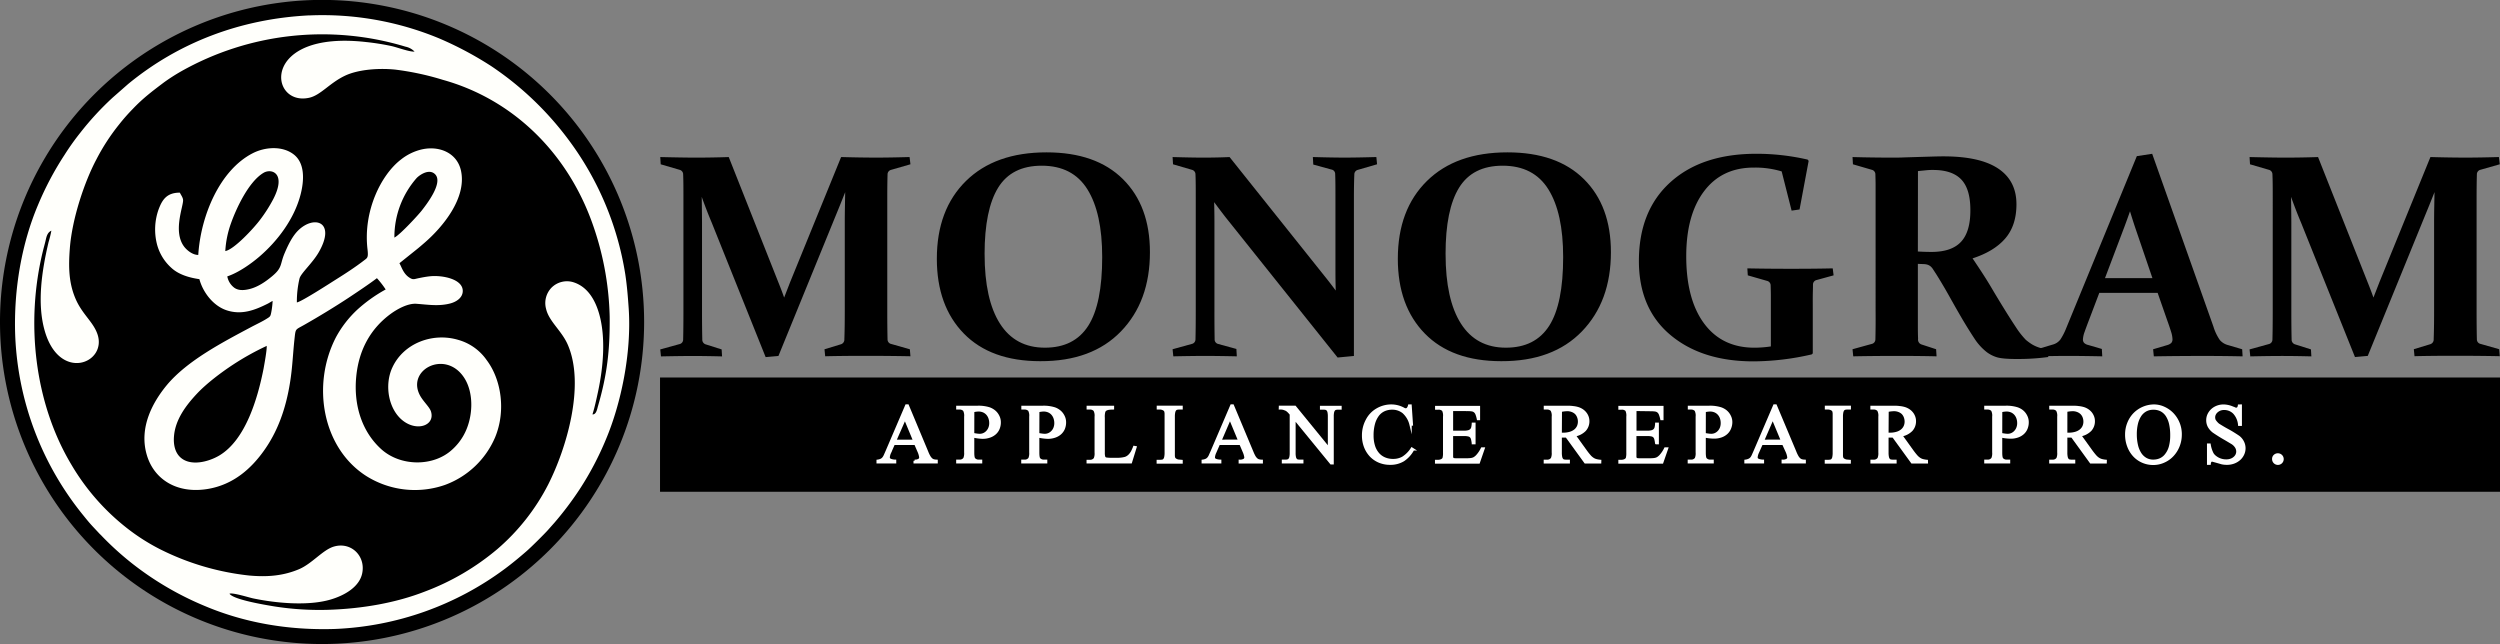
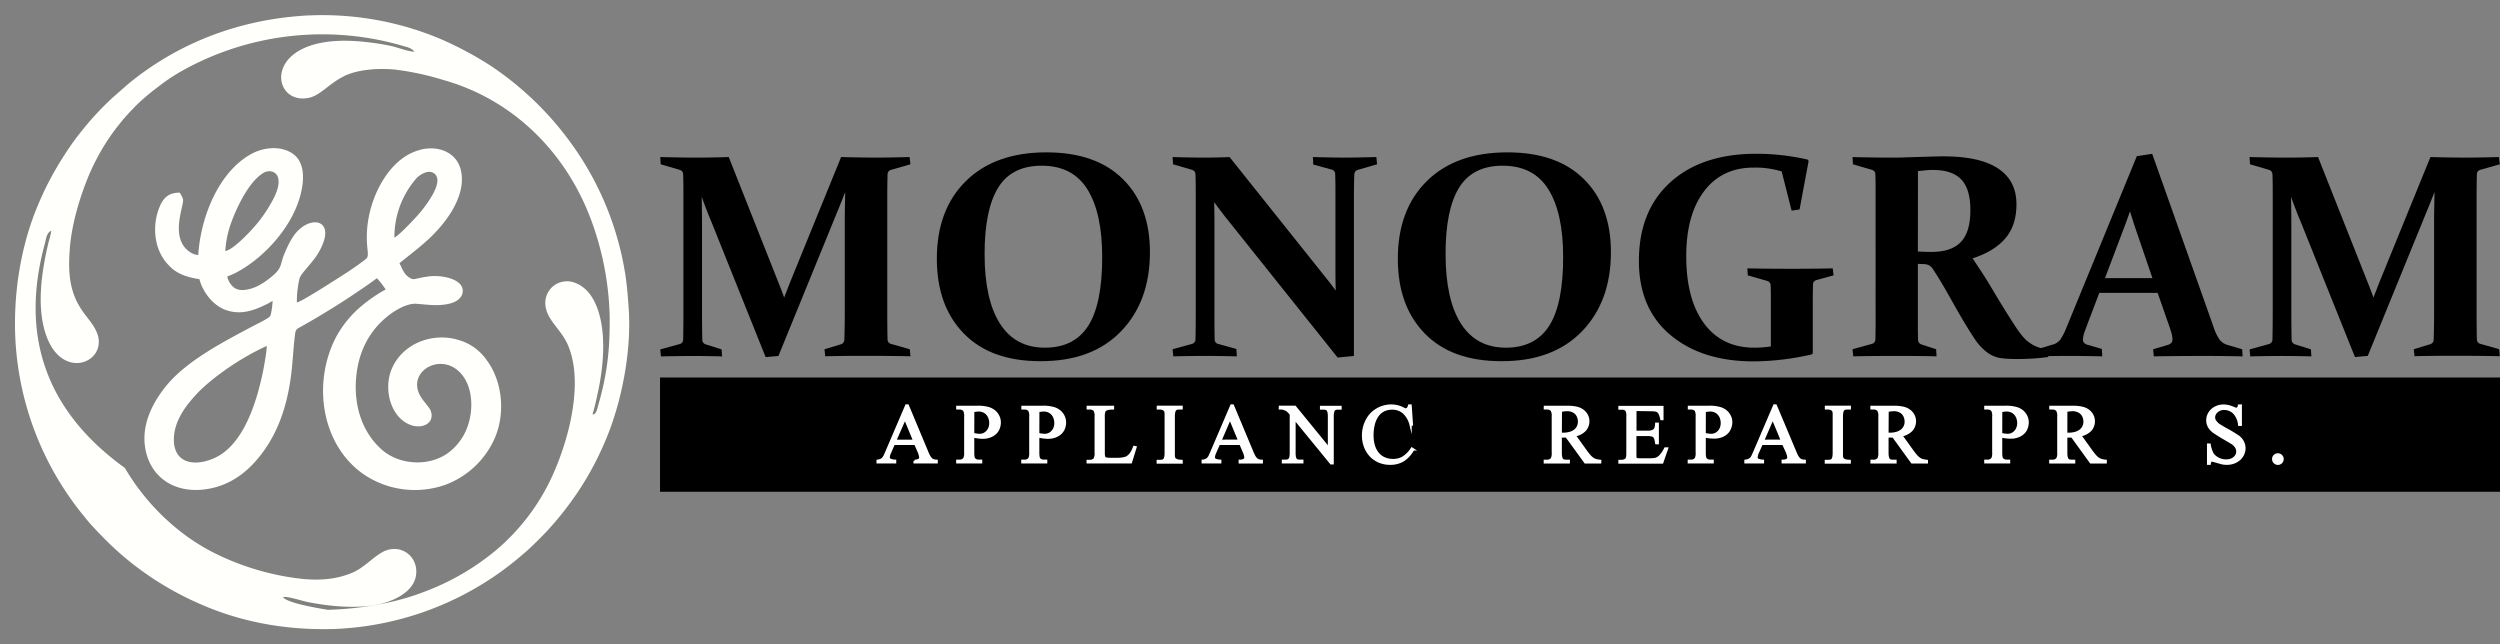
<svg xmlns="http://www.w3.org/2000/svg" id="Layer_1" data-name="Layer 1" width="1073.63" height="276.62" viewBox="0 0 1073.63 276.62">
  <rect x="0" y="0" width="1073.63" height="276.62" fill="#808080" stroke="none" />
  <defs>
    <style>.cls-1,.cls-2{fill-rule:evenodd;}.cls-2{fill:#fffffb;}.cls-3{fill:#fff;stroke:#fff;stroke-miterlimit:10;}</style>
  </defs>
-   <path class="cls-1" d="M141.4,436A138.31,138.31,0,1,1,3.09,574.35h0A138.33,138.33,0,0,1,141.4,436Z" transform="translate(-3.09 -436.04)" />
-   <path class="cls-2" d="M25.16,535.05a47.32,47.32,0,0,1-1.22,5c-2.84,12.05-5.07,26.27-1.61,38.18,6.38,22,26.83,13.8,22.63,1.37-1.81-5.36-6.53-8.5-9.44-15.29s-3.06-13.62-2.43-21.72c1-12.88,6.37-28.62,11.39-38.08a89.05,89.05,0,0,1,9.75-15,81.27,81.27,0,0,1,5.82-6.62c4.42-4.65,8.25-7.53,13.35-11.39a81.41,81.41,0,0,1,7.48-4.82,123.35,123.35,0,0,1,96.34-10.6,7.41,7.41,0,0,1,3.91,2.13c-2.26.14-7.45-1.85-9.95-2.39a102.18,102.18,0,0,0-10.72-1.71c-45.63-5.23-42,27.72-24.62,23.92,4.94-1.07,8.76-6.33,15.41-9.48,5.64-2.68,14.56-3.35,21.64-2.61a118.11,118.11,0,0,1,20.45,4.41c29.2,8.14,52.45,30.14,63.63,60.19a127.6,127.6,0,0,1,7.95,41.53c.14,14.38-1.12,24.94-5,38.3-.39,1.34-.74,3.76-2.4,3.64.94-2.92,1.75-6.75,2.43-9.91,2.23-10.48,3.34-23.11.46-33.24-1.82-6.4-5.2-11.77-11.1-13.62a9.37,9.37,0,0,0-9.34,2.31,9.49,9.49,0,0,0-2.34,9.23c1.26,5.36,6.79,9.37,9.37,15.48,7.47,17.47-.79,44.65-8.45,59.78a91.41,91.41,0,0,1-21.83,27.77,105.69,105.69,0,0,1-31.18,18.28c-12.31,4.8-26.69,7.38-41.67,7.84a124.65,124.65,0,0,1-23-1.47c-4.41-.73-17.51-2.91-19.23-5.45,1.34-.59,8.37,1.63,10.1,2,10.11,2.11,23.81,3.35,33.44.47,5.85-1.74,12.26-5.35,13.46-11.25,1.53-7.47-4.82-13.63-12.18-11.46-4.78,1.42-9.38,7.37-15,9.73-6.59,2.78-13.45,3.45-21.55,2.68a111.73,111.73,0,0,1-38.18-11.32,87.28,87.28,0,0,1-15.08-9.78,97,97,0,0,1-22.93-26.54C17.84,609,14,574.35,21.55,543.73c.4-1.65.86-3.16,1.24-4.89s.91-3.06,2.35-3.74Zm110.56-92.4c-29.66,1.52-56.12,11.81-77.6,29.47l-6.62,5.81a126,126,0,0,0-13.84,15,107.06,107.06,0,0,0-6.88,9.66,132.64,132.64,0,0,0-11.39,21.53c-6.8,16.08-10.5,35.74-9.77,56a130.55,130.55,0,0,0,29.47,77.52c1.28,1.59,2.48,3.05,3.84,4.51l3,3.2c.35.32.68.65,1,1a129.21,129.21,0,0,0,13,11.75,133,133,0,0,0,31.26,18.25c16.44,6.92,35.27,10.49,55.94,9.79A131.24,131.24,0,0,0,220,680.25c3.27-2.45,6.22-4.9,9.13-7.43,2-1.72,8-7.69,9.34-9.23l2.89-3.26A138.94,138.94,0,0,0,252,646.19a130,130,0,0,0,11.35-21.56c6.35-15.11,11-36.66,9.75-55.92-.34-5-.74-10-1.48-14.87a130.41,130.41,0,0,0-24.48-57.92,134.82,134.82,0,0,0-29-28.63c-1.7-1.21-3.19-2.29-4.94-3.4a148.36,148.36,0,0,0-21.56-11.38,130.75,130.75,0,0,0-55.81-9.84Z" transform="translate(-3.09 -436.04)" />
+   <path class="cls-2" d="M25.16,535.05a47.32,47.32,0,0,1-1.22,5c-2.84,12.05-5.07,26.27-1.61,38.18,6.38,22,26.83,13.8,22.63,1.37-1.81-5.36-6.53-8.5-9.44-15.29s-3.06-13.62-2.43-21.72c1-12.88,6.37-28.62,11.39-38.08a89.05,89.05,0,0,1,9.75-15,81.27,81.27,0,0,1,5.82-6.62c4.42-4.65,8.25-7.53,13.35-11.39a81.41,81.41,0,0,1,7.48-4.82,123.35,123.35,0,0,1,96.34-10.6,7.41,7.41,0,0,1,3.91,2.13c-2.26.14-7.45-1.85-9.95-2.39a102.18,102.18,0,0,0-10.72-1.71c-45.63-5.23-42,27.72-24.62,23.92,4.94-1.07,8.76-6.33,15.41-9.48,5.64-2.68,14.56-3.35,21.64-2.61a118.11,118.11,0,0,1,20.45,4.41c29.2,8.14,52.45,30.14,63.63,60.19a127.6,127.6,0,0,1,7.95,41.53c.14,14.38-1.12,24.94-5,38.3-.39,1.34-.74,3.76-2.4,3.64.94-2.92,1.75-6.75,2.43-9.91,2.23-10.48,3.34-23.11.46-33.24-1.82-6.4-5.2-11.77-11.1-13.62a9.37,9.37,0,0,0-9.34,2.31,9.49,9.49,0,0,0-2.34,9.23c1.26,5.36,6.79,9.37,9.37,15.48,7.47,17.47-.79,44.65-8.45,59.78a91.41,91.41,0,0,1-21.83,27.77,105.69,105.69,0,0,1-31.18,18.28c-12.31,4.8-26.69,7.38-41.67,7.84c-4.41-.73-17.51-2.91-19.23-5.45,1.34-.59,8.37,1.63,10.1,2,10.11,2.11,23.81,3.35,33.44.47,5.85-1.74,12.26-5.35,13.46-11.25,1.53-7.47-4.82-13.63-12.18-11.46-4.78,1.42-9.38,7.37-15,9.73-6.59,2.78-13.45,3.45-21.55,2.68a111.73,111.73,0,0,1-38.18-11.32,87.28,87.28,0,0,1-15.08-9.78,97,97,0,0,1-22.93-26.54C17.84,609,14,574.35,21.55,543.73c.4-1.65.86-3.16,1.24-4.89s.91-3.06,2.35-3.74Zm110.56-92.4c-29.66,1.52-56.12,11.81-77.6,29.47l-6.62,5.81a126,126,0,0,0-13.84,15,107.06,107.06,0,0,0-6.88,9.66,132.64,132.64,0,0,0-11.39,21.53c-6.8,16.08-10.5,35.74-9.77,56a130.55,130.55,0,0,0,29.47,77.52c1.28,1.59,2.48,3.05,3.84,4.51l3,3.2c.35.32.68.65,1,1a129.21,129.21,0,0,0,13,11.75,133,133,0,0,0,31.26,18.25c16.44,6.92,35.27,10.49,55.94,9.79A131.24,131.24,0,0,0,220,680.25c3.27-2.45,6.22-4.9,9.13-7.43,2-1.72,8-7.69,9.34-9.23l2.89-3.26A138.94,138.94,0,0,0,252,646.19a130,130,0,0,0,11.35-21.56c6.35-15.11,11-36.66,9.75-55.92-.34-5-.74-10-1.48-14.87a130.41,130.41,0,0,0-24.48-57.92,134.82,134.82,0,0,0-29-28.63c-1.7-1.21-3.19-2.29-4.94-3.4a148.36,148.36,0,0,0-21.56-11.38,130.75,130.75,0,0,0-55.81-9.84Z" transform="translate(-3.09 -436.04)" />
  <path class="cls-2" d="M117.62,584.52c.16,1.75-1,7.91-1.34,9.85-2.5,12.67-7.69,30.54-19,37.28-4.75,2.82-12.73,4.86-17,.53-1.91-1.92-2.78-5-2.47-8.78.57-7.25,5.23-13.34,9.82-18.25,4.15-4.44,10.58-9.27,15.66-12.59a114.28,114.28,0,0,1,14.4-8ZM99.84,543.93A42.07,42.07,0,0,1,102.26,532c2.25-6.37,7.61-18,14.06-21.77,3.45-2,9.88.25,4.09,11.39a62.94,62.94,0,0,1-5.58,8.75c-2.73,3.67-11.22,12.84-15,13.5Zm72.62-5.88a38.42,38.42,0,0,1,9.6-25.6c1.46-1.46,5.42-4.09,7.9-1.56,3.66,3.71-4.09,13.39-5.69,15.49-1.24,1.64-9.35,10.49-11.78,11.67Zm-84.24,7.47c-2.61,0-5-2.21-6-3.49-4.88-6.37-.56-16.87-.5-19.91,0-1.29-1-2.4-1.38-3.35-5.72,0-7.64,3.1-9.24,7.48a25.75,25.75,0,0,0-.66,14.42,20.52,20.52,0,0,0,6.28,10.43c2.8,2.6,7.06,4.13,12,4.82,1.48,5.57,5.9,11.5,11.77,13.4,6.45,2.1,12.1-.12,17.61-2.88.75-.38,1.38-.85,2.07-1.15a33.27,33.27,0,0,1-.51,4.46c-.4,2.17-.45,2.18-2,3.15-2,1.27-4.45,2.39-6.67,3.57-12.2,6.52-27.49,14.41-36.3,25-5.52,6.7-12.24,17.87-8.48,30.19,3,9.92,12.41,16.46,25.73,14.42,11.74-1.82,19.37-9.34,24.43-16.4,5.74-8,9.45-17.67,11.32-29.66,1-6.22,1.19-12.21,1.88-18.49.51-4.57.28-3.75,4.21-6,6.2-3.52,13.25-7.81,19.08-11.66,3.57-2.37,8.79-5.85,12.1-8.37a39.06,39.06,0,0,1,3.76,4.85,63.6,63.6,0,0,0-12.21,8.7,46.19,46.19,0,0,0-9.12,11.78c-10.6,20.44-5.93,47.65,13.13,59.72a39.21,39.21,0,0,0,33.74,3.71,37.39,37.39,0,0,0,21.46-20.42c4.69-11.35,2.68-24.78-3.62-33.14A22.13,22.13,0,0,0,199.87,582c-10.86-3.25-23.44,1.34-28.3,11.9-3.51,7.59-1.65,18.21,4.82,23,6.09,4.51,13.53,1.74,11.81-4.06-.51-1.77-2.77-3.82-4.3-6.22-7.16-11.39,10.3-20.87,18.5-8.4,4.44,6.75,3.9,17.68-.35,25a23.81,23.81,0,0,1-4.69,5.83c-8,7.49-22.26,7.41-30.58-.15s-11.84-18.9-10.72-30.95c1.06-11.47,6.06-20.7,14.83-27.13,2.75-2,7.29-4.57,11-4.32,4.91.35,9.49,1.16,14.52-.13,2.56-.67,5.26-2.34,5.41-5.16.28-5.32-8.79-7.13-14.27-6.5-1.56.18-3.07.46-4.52.76-2.08.4-2.46.87-4.11-.2-2.68-1.71-3.4-4.72-4.3-6.19l7.37-5.9c1.25-1,2.4-2,3.55-3,7.73-6.7,18-19.1,15.54-30.75-1.62-7.68-9.21-10.87-16.65-9.27a22.64,22.64,0,0,0-9.11,4.36c-8.56,6.54-16.31,22.1-14.41,38.52.44,3.76-.06,3.74-1.57,4.9-3.77,2.9-7.86,5.55-11.94,8.11-2.39,1.51-14.83,9.56-16.82,9.87a43.38,43.38,0,0,1,1.14-10.28c.58-2.26,5.58-6.62,8.23-11.22,7.65-13.25-2-16.18-8.88-9.34-2.36,2.38-4.11,5.84-5.73,9.65-2.11,4.93-.83,6.18-5.46,10-2.41,2-5.92,4.6-9.87,5.5-2.42.56-4.65.6-6.37-.67a7.85,7.85,0,0,1-2.94-4.82c5-1.69,10.43-5.61,13.77-8.48,7.81-6.7,15.07-16.25,17.76-26.89,1.41-5.6,2-13.23-3.08-17.07-4.74-3.62-12.06-3.25-17.52-.46-14.18,7.26-22.35,26.88-23.39,43.65Z" transform="translate(-3.09 -436.04)" />
  <path d="M364.31,503.48q8.42.24,15.19.24,6,0,14.21-.24l.37,3.11L385.72,509a2,2,0,0,0-1.47,2c-.08,2.69-.12,6.06-.12,10.13v48.62q0,7.2.12,12.14a2,2,0,0,0,1.65,1.89l7.93,2.26.25,3q-8.73-.18-19.34-.18-10.32,0-17.27.18l-.3-3,7-2.13a2.1,2.1,0,0,0,1.53-2.2q.18-4.75.18-12v-39q0-3.18.18-12.14-2.07,5.25-4.39,10.86l-24.28,59.48-5.49.49L308.72,531.6q-2.09-4.94-4.27-11,.12,8.67.12,11.41v37.76q0,7.2.12,12a2.11,2.11,0,0,0,1.59,2.2L313,586.1l.18,3q-7.2-.18-12.5-.18t-13.73.18l-.31-3,8.18-2.26a2,2,0,0,0,1.65-1.89q.12-4.94.12-12.14v-48.7c0-4.07,0-7.44-.12-10.13a2,2,0,0,0-1.47-2l-8.17-2.38-.19-3.11q10.13.24,15.19.24,7,0,14.22-.24l21.29,53.75c.94,2.32,1.77,4.51,2.5,6.59.81-2.08,1.67-4.27,2.56-6.59Z" transform="translate(-3.09 -436.04)" />
  <path d="M496.93,544.35q0,21.12-12.44,34t-34.65,12.8q-21.24,0-32.83-11.87t-11.59-32.12q0-21.1,12.51-33.4t34.59-12.29q21.23,0,32.82,11.5T496.93,544.35Zm-71,.8q0,19.51,6.59,29.86t19.33,10.34q12.57,0,18.58-9.39t6-29.53q0-18.91-6.34-29.07T450.45,507.2q-12.88,0-18.7,9.43t-5.83,28.52Z" transform="translate(-3.09 -436.04)" />
  <path d="M524.72,581.63a2,2,0,0,0,1.53,2.13l7.81,2.14.18,3.17q-8.24-.18-13.54-.18t-13.73.18l-.31-3.05,8.18-2.26a2,2,0,0,0,1.65-1.89q.12-4.93.12-12.14V521.11c0-4.07,0-7.44-.12-10.13a2,2,0,0,0-1.47-2l-8.17-2.38-.19-3.11q8.55.24,13.12.24,6,0,11.35-.24l40.59,50.86q2.43,3,5,6.47c-.08-2.81-.12-5.51-.12-8.12V520.87c0-4,0-7.34-.12-10.19a1.91,1.91,0,0,0-1.59-1.83l-7.81-2.14-.18-3.23q8.42.24,13.66.24t13.61-.24l.3,3.11L586.18,509a2,2,0,0,0-1.47,2c-.12,2.69-.18,6.06-.18,10.13v67.78l-7,.67-48.08-60.2c-1.43-1.83-3.07-4-4.94-6.53q.12,4.5.12,8.3v38.61Q524.63,576.93,524.72,581.63Z" transform="translate(-3.09 -436.04)" />
  <path d="M694.9,544.35q0,21.12-12.45,34t-34.65,12.8q-21.22,0-32.82-11.87t-11.59-32.12q0-21.1,12.5-33.4t34.6-12.29q21.22,0,32.82,11.5T694.9,544.35Zm-71,.8q0,19.51,6.59,29.86t19.32,10.34q12.57,0,18.58-9.39t6-29.53q0-18.91-6.34-29.07T648.4,507.2q-12.87,0-18.7,9.43t-5.81,28.52Z" transform="translate(-3.09 -436.04)" />
  <path d="M775.91,526l-3.41.49-4.27-16.84a39.3,39.3,0,0,0-12-1.64q-13.66,0-21.32,10.15t-7.66,27.91q0,18.56,7.69,28.92t21.57,10.37a47.92,47.92,0,0,0,7.08-.55V563.25c0-1.67-.05-3.2-.09-4.58a2,2,0,0,0-1.53-2l-8.29-2.38-.19-3q8.67.18,18.79.18,10.44,0,17.88-.18l.37,3-7.27,2a2,2,0,0,0-1.58,1.83c0,1.63-.07,3.29-.09,5s0,3.51,0,5.46V587.8l-.43.43a112.59,112.59,0,0,1-25,3q-22.21,0-35.72-11.35t-13.52-31.74q0-21.6,13.51-33.83t36.88-12.23a97.67,97.67,0,0,1,22.08,2.5l.43.55Z" transform="translate(-3.09 -436.04)" />
  <path d="M826.72,569.73v6.56q0,2.9.09,5.28a2.2,2.2,0,0,0,1.41,2.38l6.34,2.07.19,3.05q-6.78-.18-16.78-.18-10.68,0-19,.18l-.31-3.05,8.17-2.26a2,2,0,0,0,1.65-1.89q.06-2.43.09-5.46t0-6.68V515.56c0-1.67-.05-3.19-.09-4.58a2,2,0,0,0-1.46-2l-8.18-2.38-.18-3.11q8.54.24,17.51.24c1.26,0,2.83,0,4.7-.09l6.83-.21,6.13-.18q2.48-.06,3.87-.06,15.69,0,23.52,5.24t7.84,15.31q0,9.1-4.79,14.68T850.21,547q5.13,7.56,7.9,12.26t5.58,9.24q2.8,4.54,5.1,8a35.16,35.16,0,0,0,4.3,5.49,25,25,0,0,0,2.1,1.58,13.12,13.12,0,0,0,2.11,1.16,14.86,14.86,0,0,0,2.35.82c.83.23,1.75.44,2.77.65l.3,3.16a97.63,97.63,0,0,1-13.67.85c-4.07,0-6.91-.26-8.54-.79a14,14,0,0,1-4.33-2.26,23.88,23.88,0,0,1-5.16-5.73q-2.34-3.54-5-8c-1.75-3-3.55-6.12-5.4-9.45s-3.79-6.63-5.82-9.89l-1.5-2.31a5.68,5.68,0,0,0-1.16-1.38,4.4,4.4,0,0,0-1.22-.67,6.24,6.24,0,0,0-1.61-.27l-2.59-.1Zm0-25.68q3.24.18,5.86.18,8.65,0,12.69-4.36t4-13.63q0-9-3.88-13.09t-12-4.12a26.19,26.19,0,0,0-3,.12c-1.06.12-2.28.21-3.63.37Z" transform="translate(-3.09 -436.04)" />
  <path d="M904.64,561.8l-4.33,11.41q-1.29,3.36-2,5.4a11,11,0,0,0-.7,3.14,2.16,2.16,0,0,0,.55,1.59,3.73,3.73,0,0,0,1.71.85l5.86,1.71.18,3.17q-8.85-.18-14.4-.18-5.79,0-13.24.18L878,586l6.53-1.95a6.06,6.06,0,0,0,3.41-2.23,26.13,26.13,0,0,0,2.44-4.73l30.38-74,6.59-1,26.31,74.24a20.62,20.62,0,0,0,2.77,5.77,7,7,0,0,0,3.57,2.16l6,1.77.18,3.05q-8.24-.18-16.59-.18-11,0-21.54.18l-.3-3.05,6-1.77a4.28,4.28,0,0,0,1.77-.91,2.3,2.3,0,0,0,.55-1.65,11.62,11.62,0,0,0-.61-3.2q-.61-2-1.77-5.22l-4-11.47Zm13.18-35q-1.11,3.18-2.38,6.59l-8.36,22.09h20.37l-7.5-22q-1.16-3.51-2.13-6.7Z" transform="translate(-3.09 -436.04)" />
  <path d="M1046.84,503.48q8.43.24,15.19.24,6,0,14.22-.24l.37,3.11-8.36,2.38a2,2,0,0,0-1.47,2c-.08,2.69-.12,6.06-.12,10.13v48.62q0,7.2.12,12.14a2,2,0,0,0,1.65,1.89l7.93,2.26.25,3q-8.73-.18-19.34-.18-10.32,0-17.27.18l-.3-3,7-2.13a2.1,2.1,0,0,0,1.53-2.2q.18-4.75.18-12v-39q0-3.18.18-12.14-2.07,5.25-4.39,10.86l-24.28,59.48-5.49.49-23.18-57.78q-2.09-4.94-4.27-11,.12,8.67.12,11.41v37.76q0,7.2.12,12a2.11,2.11,0,0,0,1.59,2.2l6.71,2.13.18,3q-7.2-.18-12.51-.18t-13.72.18l-.31-3,8.18-2.26a2,2,0,0,0,1.64-1.89q.13-4.94.13-12.14V521.11c0-4.07,0-7.44-.13-10.13a2,2,0,0,0-1.46-2l-8.17-2.38-.19-3.11q10.13.24,15.19.24,7,0,14.22-.24l21.29,53.75c.93,2.32,1.77,4.51,2.5,6.59.81-2.08,1.67-4.27,2.56-6.59Z" transform="translate(-3.09 -436.04)" />
  <rect x="283.45" y="162.12" width="790.18" height="49.07" />
  <path class="cls-3" d="M396.18,626.64h-9.24l-1.63,3.71a6,6,0,0,0-.58,2.07,1.6,1.6,0,0,0,.09.53,1,1,0,0,0,.4.43,2.8,2.8,0,0,0,.84.34,6.32,6.32,0,0,0,1.43.2v.66H380v-.66a5.12,5.12,0,0,0,1.44-.39,3,3,0,0,0,.95-.72,5,5,0,0,0,.72-1.2c.22-.49.49-1.09.8-1.81l8.4-19.62h.61L401.2,630a14.53,14.53,0,0,0,.93,2,5.1,5.1,0,0,0,.89,1.17,2.53,2.53,0,0,0,1,.58,5.66,5.66,0,0,0,1.3.18v.66h-9.43v-.66a3.43,3.43,0,0,0,1.93-.46,1.23,1.23,0,0,0,.51-1,8.51,8.51,0,0,0-.7-2.47Zm-.46-1.29-4-9.63-4.23,9.63Z" transform="translate(-3.09 -436.04)" />
  <path class="cls-3" d="M421,623.46v6.89c0,1.52.16,2.46.5,2.81a2.56,2.56,0,0,0,2,.76h.92v.66h-10.2v-.66h.89a2.4,2.4,0,0,0,2.16-1,5.76,5.76,0,0,0,.37-2.6V615a5.07,5.07,0,0,0-.48-2.79,2.63,2.63,0,0,0-2.05-.78h-.89v-.66H423a15.41,15.41,0,0,1,5,.68,7.7,7.7,0,0,1,1.75.92,6.31,6.31,0,0,1,1.39,1.34,6.92,6.92,0,0,1,.93,1.71,5.68,5.68,0,0,1,.34,2,6.86,6.86,0,0,1-.5,2.65,5.65,5.65,0,0,1-1.44,2.07,6.72,6.72,0,0,1-2.31,1.35A9,9,0,0,1,425,624,20.65,20.65,0,0,1,421,623.46Zm0-1c.63.13,1.18.22,1.65.28a8.52,8.52,0,0,0,1.24.09,4.12,4.12,0,0,0,1.73-.38,4.49,4.49,0,0,0,1.43-1.05,5.07,5.07,0,0,0,1-1.61,5.7,5.7,0,0,0,.36-2,6.66,6.66,0,0,0-.4-2.34,5.2,5.2,0,0,0-1.08-1.73,4.58,4.58,0,0,0-1.6-1.08,5.5,5.5,0,0,0-2-.37,11.27,11.27,0,0,0-2.31.32Z" transform="translate(-3.09 -436.04)" />
  <path class="cls-3" d="M448.94,623.46v6.89c0,1.52.16,2.46.5,2.81a2.56,2.56,0,0,0,2,.76h.92v.66h-10.2v-.66h.9a2.4,2.4,0,0,0,2.15-1,5.76,5.76,0,0,0,.37-2.6V615a5.07,5.07,0,0,0-.48-2.79,2.61,2.61,0,0,0-2-.78h-.9v-.66H451a15.41,15.41,0,0,1,5,.68,6.93,6.93,0,0,1,1.77.92,6.31,6.31,0,0,1,1.39,1.34,6.92,6.92,0,0,1,.93,1.71,5.68,5.68,0,0,1,.34,2,7,7,0,0,1-.49,2.65,5.79,5.79,0,0,1-1.45,2.07,6.72,6.72,0,0,1-2.31,1.35A8.94,8.94,0,0,1,453,624,20.68,20.68,0,0,1,448.94,623.46Zm0-1c.63.13,1.18.22,1.65.28a8.52,8.52,0,0,0,1.24.09,4.12,4.12,0,0,0,1.73-.38A4.49,4.49,0,0,0,455,621.4a4.64,4.64,0,0,0,1-1.61,5.7,5.7,0,0,0,.36-2,6.66,6.66,0,0,0-.4-2.34,5.17,5.17,0,0,0-1.07-1.73,4.61,4.61,0,0,0-1.61-1.08,5.5,5.5,0,0,0-2-.37,11.27,11.27,0,0,0-2.31.32Z" transform="translate(-3.09 -436.04)" />
  <path class="cls-3" d="M490.17,628l.57.1-2,6.49H470.21V634h.92a2.45,2.45,0,0,0,2.15-1,5.61,5.61,0,0,0,.37-2.6V615a4.9,4.9,0,0,0-.5-2.79,2.54,2.54,0,0,0-2-.78h-.92v-.66h10.82v.66a14.66,14.66,0,0,0-1.62.09,4.83,4.83,0,0,0-1.06.26,1.88,1.88,0,0,0-.66.41,2,2,0,0,0-.39.52,8,8,0,0,0-.26,2.71v15a6.34,6.34,0,0,0,.18,1.79,1.2,1.2,0,0,0,.73.76,13.43,13.43,0,0,0,2.76.16h1.73a12.94,12.94,0,0,0,3.87-.4,4.67,4.67,0,0,0,1.05-.52,5.36,5.36,0,0,0,1-.9,7.76,7.76,0,0,0,.92-1.34A20.83,20.83,0,0,0,490.17,628Z" transform="translate(-3.09 -436.04)" />
  <path class="cls-3" d="M510.52,634v.66H500.3V634h.84a6,6,0,0,0,1.12-.09,1.35,1.35,0,0,0,.8-.45,2.49,2.49,0,0,0,.49-1.07,9,9,0,0,0,.17-2V613.62a5.23,5.23,0,0,0-.13-.87,1.4,1.4,0,0,0-.28-.54,2.28,2.28,0,0,0-.5-.38,3.44,3.44,0,0,0-1.63-.42h-.84v-.66h10.18v.66h-.8a6,6,0,0,0-1.12.1,1.42,1.42,0,0,0-.8.46,2.59,2.59,0,0,0-.49,1.08,8.94,8.94,0,0,0-.17,1.93v16.74a3.58,3.58,0,0,0,.13.86,1.25,1.25,0,0,0,.3.54,2.17,2.17,0,0,0,.52.38,3.11,3.11,0,0,0,1.6.42Z" transform="translate(-3.09 -436.04)" />
  <path class="cls-3" d="M535.81,626.64h-9.25l-1.62,3.71a6,6,0,0,0-.58,2.07,1.6,1.6,0,0,0,.09.53,1,1,0,0,0,.39.43,2.8,2.8,0,0,0,.84.34,6.32,6.32,0,0,0,1.43.2v.66h-7.5v-.66a5.12,5.12,0,0,0,1.44-.39,2.88,2.88,0,0,0,.94-.72,4.76,4.76,0,0,0,.73-1.2c.21-.49.48-1.09.8-1.81l8.4-19.62h.6l8.3,19.83a17.34,17.34,0,0,0,.93,2,4.68,4.68,0,0,0,.9,1.17,2.46,2.46,0,0,0,1,.58,5.66,5.66,0,0,0,1.3.18v.66h-9.43v-.66a3.45,3.45,0,0,0,1.93-.46,1.23,1.23,0,0,0,.51-1,8.53,8.53,0,0,0-.71-2.47Zm-.5-1.32-4-9.63-4.15,9.66Z" transform="translate(-3.09 -436.04)" />
  <path class="cls-3" d="M552.77,610.75h6.46l14.6,17.91V614.9a8.85,8.85,0,0,0-.17-1.92,2.25,2.25,0,0,0-.5-1,1.57,1.57,0,0,0-.8-.43,6.56,6.56,0,0,0-1.08-.09h-.84v-.66h8.33v.66h-.87a5.06,5.06,0,0,0-1.1.1,1.43,1.43,0,0,0-.79.47,2.49,2.49,0,0,0-.47,1,8.39,8.39,0,0,0-.16,1.87V635h-.66L559,615.79V630.5a8.31,8.31,0,0,0,.17,1.93,2.24,2.24,0,0,0,.49,1,1.26,1.26,0,0,0,.78.42,5.61,5.61,0,0,0,1.08.08h.84v.66h-8.3v-.66h.84a5.21,5.21,0,0,0,1.11-.1,1.58,1.58,0,0,0,.8-.46,2.22,2.22,0,0,0,.48-1,8.25,8.25,0,0,0,.16-1.86v-16.6c-.35-.42-.64-.75-.88-1a7.73,7.73,0,0,0-.67-.6,3.57,3.57,0,0,0-.68-.4l-.92-.34a5.79,5.79,0,0,0-1.55-.15Z" transform="translate(-3.09 -436.04)" />
  <path class="cls-3" d="M608.86,610.22l.55,8.12h-.55a10.34,10.34,0,0,0-3.11-5.25,7.57,7.57,0,0,0-4.84-1.61,8.24,8.24,0,0,0-3.39.7,7,7,0,0,0-2.67,2.14,10.92,10.92,0,0,0-1.74,3.62,18.64,18.64,0,0,0-.63,5.15,14.7,14.7,0,0,0,.59,4.33,9.18,9.18,0,0,0,1.73,3.32,7.52,7.52,0,0,0,2.8,2.13,9,9,0,0,0,3.8.75,8.38,8.38,0,0,0,4.1-1,12.47,12.47,0,0,0,3.91-3.94l.55.35a12.75,12.75,0,0,1-4.18,4.66,10.62,10.62,0,0,1-5.69,1.48,11.87,11.87,0,0,1-4.67-.89,10.87,10.87,0,0,1-3.67-2.51,11.85,11.85,0,0,1-2.4-3.83,13.33,13.33,0,0,1-.87-4.88,13.64,13.64,0,0,1,1.61-6.56,11.2,11.2,0,0,1,4.38-4.62,12,12,0,0,1,6.15-1.66,11.14,11.14,0,0,1,5.09,1.26,2.57,2.57,0,0,0,1,.4,1.19,1.19,0,0,0,1-.47,3.07,3.07,0,0,0,.54-1.19Z" transform="translate(-3.09 -436.04)" />
-   <path class="cls-3" d="M626.64,612.06v9.43h5.22a6.55,6.55,0,0,0,1.87-.21,2.6,2.6,0,0,0,1.12-.63,2.34,2.34,0,0,0,.56-1.08,10.13,10.13,0,0,0,.21-1.55h.66v8.33h-.66a17,17,0,0,0-.3-1.71,2.68,2.68,0,0,0-.55-1.09,2.11,2.11,0,0,0-1.07-.57,7.56,7.56,0,0,0-1.84-.17h-5.22v9.29a1.41,1.41,0,0,0,.21.8.84.84,0,0,0,.57.36,6.4,6.4,0,0,0,1.16.08h4a14.93,14.93,0,0,0,1.74-.06,5.11,5.11,0,0,0,1.22-.21,3.11,3.11,0,0,0,.9-.43,7.08,7.08,0,0,0,.84-.7,12.85,12.85,0,0,0,2.23-3.28h.71l-2.07,6H619.84V634h.88a2.81,2.81,0,0,0,.71-.08,3.26,3.26,0,0,0,.69-.22,1.93,1.93,0,0,0,.59-.38,1.28,1.28,0,0,0,.37-.55,8.13,8.13,0,0,0,.21-2.31V615a5.23,5.23,0,0,0-.45-2.81,2.75,2.75,0,0,0-2.12-.7h-.84v-.66h18.34V616h-.42a12.34,12.34,0,0,0-.57-2.06,2.85,2.85,0,0,0-.8-1.19,2.54,2.54,0,0,0-1.27-.54,13.34,13.34,0,0,0-2-.12Z" transform="translate(-3.09 -436.04)" />
  <path class="cls-3" d="M690.27,634.62h-6.36l-8.09-11.16h-2.49v6.89a9,9,0,0,0,.17,2,2.29,2.29,0,0,0,.5,1.08,1.27,1.27,0,0,0,.79.43,4.77,4.77,0,0,0,1,.08h1v.66H666.53v-.66h.92a2.42,2.42,0,0,0,2.15-1,5.61,5.61,0,0,0,.37-2.6V615a4.9,4.9,0,0,0-.5-2.79,2.54,2.54,0,0,0-2-.78h-.92v-.66h8.69c1.28,0,2.38,0,3.31.14a11.07,11.07,0,0,1,2.28.44,7.07,7.07,0,0,1,1.69.8,6,6,0,0,1,1.37,1.23,5.72,5.72,0,0,1,.94,1.62,5.42,5.42,0,0,1,.34,1.91,5.64,5.64,0,0,1-1.42,3.84,8.1,8.1,0,0,1-4.44,2.28l4.91,6.83c.58.79,1.09,1.43,1.54,1.94A6.71,6.71,0,0,0,687.1,633a4.6,4.6,0,0,0,1.42.66,9.65,9.65,0,0,0,1.77.31Zm-16.94-12.27h1a10.18,10.18,0,0,0,3-.39,6.32,6.32,0,0,0,2.16-1.1,4.72,4.72,0,0,0,1.3-1.67,5.18,5.18,0,0,0,.43-2.09,5.5,5.5,0,0,0-.37-2,4.6,4.6,0,0,0-1-1.6,4.82,4.82,0,0,0-1.63-1,5.62,5.62,0,0,0-2.07-.37,14.27,14.27,0,0,0-2.76.34Z" transform="translate(-3.09 -436.04)" />
  <path class="cls-3" d="M705.39,612.06v9.43h5.23a6.48,6.48,0,0,0,1.86-.21,2.45,2.45,0,0,0,1.12-.63,2.2,2.2,0,0,0,.56-1.08,8.14,8.14,0,0,0,.21-1.55H715v8.33h-.66a12.49,12.49,0,0,0-.3-1.71,2.51,2.51,0,0,0-.55-1.09,2.08,2.08,0,0,0-1.06-.57,7.56,7.56,0,0,0-1.84-.17h-5.23v9.29a1.59,1.59,0,0,0,.21.8.81.81,0,0,0,.58.36,6.29,6.29,0,0,0,1.15.08h4a14.75,14.75,0,0,0,1.73-.06,5.11,5.11,0,0,0,1.22-.21,3.16,3.16,0,0,0,.91-.43,7.08,7.08,0,0,0,.84-.7,13.11,13.11,0,0,0,2.23-3.28H719l-2.08,6H698.59V634h.84a2.81,2.81,0,0,0,.71-.08,2.85,2.85,0,0,0,.7-.22,2.2,2.2,0,0,0,.59-.38,1.37,1.37,0,0,0,.37-.55,8.13,8.13,0,0,0,.21-2.31V615a5.23,5.23,0,0,0-.45-2.81,2.73,2.73,0,0,0-2.13-.7h-.84v-.66H717V616h-.42A13.34,13.34,0,0,0,716,614a2.92,2.92,0,0,0-.8-1.19,2.61,2.61,0,0,0-1.28-.54,13.34,13.34,0,0,0-2-.12Z" transform="translate(-3.09 -436.04)" />
  <path class="cls-3" d="M735.15,623.46v6.89c0,1.52.16,2.46.5,2.81a2.53,2.53,0,0,0,2,.76h.92v.66h-10.2v-.66h.89a2.4,2.4,0,0,0,2.16-1,5.77,5.77,0,0,0,.36-2.6V615a5.08,5.08,0,0,0-.47-2.79,2.63,2.63,0,0,0-2-.78h-.89v-.66h8.75a15.41,15.41,0,0,1,5,.68,7.35,7.35,0,0,1,1.72.88,6.31,6.31,0,0,1,1.39,1.34,6.92,6.92,0,0,1,.93,1.71,5.68,5.68,0,0,1,.34,2A6.86,6.86,0,0,1,746,620a5.65,5.65,0,0,1-1.44,2.07,6.72,6.72,0,0,1-2.31,1.35,9,9,0,0,1-3.13.49A20.3,20.3,0,0,1,735.15,623.46Zm0-1c.63.13,1.18.22,1.65.28a8.52,8.52,0,0,0,1.24.09,4.12,4.12,0,0,0,1.73-.38,4.49,4.49,0,0,0,1.43-1.05,5.07,5.07,0,0,0,1-1.61,5.93,5.93,0,0,0,.35-2,6.65,6.65,0,0,0-.39-2.34,5.2,5.2,0,0,0-1.08-1.73,4.58,4.58,0,0,0-1.6-1.08,5.5,5.5,0,0,0-2-.37,11.27,11.27,0,0,0-2.31.32Z" transform="translate(-3.09 -436.04)" />
  <path class="cls-3" d="M768.89,626.64h-9.24L758,630.35a6,6,0,0,0-.58,2.07,1.6,1.6,0,0,0,.09.53,1,1,0,0,0,.4.43,2.8,2.8,0,0,0,.84.34,6.32,6.32,0,0,0,1.43.2v.66h-7.48v-.66a5.12,5.12,0,0,0,1.44-.39,3,3,0,0,0,1-.72,5,5,0,0,0,.72-1.2c.22-.49.49-1.09.8-1.81l8.4-19.62h.61L774,630a14.53,14.53,0,0,0,.93,2,4.59,4.59,0,0,0,.89,1.17,2.53,2.53,0,0,0,1,.58,5.66,5.66,0,0,0,1.3.18v.66h-9.43v-.66a3.43,3.43,0,0,0,1.93-.46,1.23,1.23,0,0,0,.51-1,8.51,8.51,0,0,0-.7-2.47Zm-.5-1.32-4-9.63-4.19,9.66Z" transform="translate(-3.09 -436.04)" />
  <path class="cls-3" d="M797.44,634v.66H787.22V634h.84a6,6,0,0,0,1.12-.09,1.35,1.35,0,0,0,.8-.45,2.36,2.36,0,0,0,.48-1.07,9,9,0,0,0,.17-2V613.62a4.36,4.36,0,0,0-.13-.87,1.38,1.38,0,0,0-.27-.54,2.64,2.64,0,0,0-.5-.38,3.44,3.44,0,0,0-1.63-.42h-.84v-.66h10.22v.66h-.85a5.88,5.88,0,0,0-1.11.1,1.42,1.42,0,0,0-.8.46,2.59,2.59,0,0,0-.49,1.08,8.94,8.94,0,0,0-.17,1.93v16.74a3.14,3.14,0,0,0,.13.86,1.25,1.25,0,0,0,.3.54,2.12,2.12,0,0,0,.51.38,3.21,3.21,0,0,0,1.6.42Z" transform="translate(-3.09 -436.04)" />
  <path class="cls-3" d="M830.58,634.62h-6.36l-8.09-11.16h-2.49v6.89a9,9,0,0,0,.17,2,2.29,2.29,0,0,0,.5,1.08,1.27,1.27,0,0,0,.79.43,4.77,4.77,0,0,0,1,.08h1v.66H806.84v-.66h.88a2.45,2.45,0,0,0,2.15-1,5.76,5.76,0,0,0,.37-2.6V615a4.9,4.9,0,0,0-.5-2.79,2.54,2.54,0,0,0-2-.78h-.92v-.66h8.69c1.28,0,2.38,0,3.31.14a11.07,11.07,0,0,1,2.28.44,7,7,0,0,1,1.68.8,6,6,0,0,1,1.38,1.23,5.69,5.69,0,0,1,.93,1.62,5.2,5.2,0,0,1,.34,1.91,5.6,5.6,0,0,1-1.41,3.84,8.1,8.1,0,0,1-4.44,2.28l4.91,6.83c.58.79,1.09,1.43,1.54,1.94a6.71,6.71,0,0,0,1.34,1.21,4.66,4.66,0,0,0,1.41.66,10.69,10.69,0,0,0,1.78.31Zm-16.94-12.27h1a10.18,10.18,0,0,0,3-.39,6.1,6.1,0,0,0,2.15-1.1,4.61,4.61,0,0,0,1.3-1.67,5,5,0,0,0,.44-2.09,5.71,5.71,0,0,0-.37-2,4.69,4.69,0,0,0-1-1.6,4.82,4.82,0,0,0-1.63-1,5.62,5.62,0,0,0-2.07-.37,14.27,14.27,0,0,0-2.76.34Z" transform="translate(-3.09 -436.04)" />
  <path class="cls-3" d="M862.46,623.46v6.89c0,1.52.16,2.46.5,2.81a2.53,2.53,0,0,0,2,.76h.92v.66H855.72v-.66h.89a2.4,2.4,0,0,0,2.16-1,5.77,5.77,0,0,0,.36-2.6V615a5.08,5.08,0,0,0-.47-2.79,2.63,2.63,0,0,0-2-.78h-.94v-.66h8.75a15.41,15.41,0,0,1,5,.68,7.35,7.35,0,0,1,1.72.88,6.31,6.31,0,0,1,1.39,1.34,6.92,6.92,0,0,1,.93,1.71,5.68,5.68,0,0,1,.34,2,6.86,6.86,0,0,1-.5,2.65,5.65,5.65,0,0,1-1.44,2.07,6.72,6.72,0,0,1-2.31,1.35,9,9,0,0,1-3.13.49A20.8,20.8,0,0,1,862.46,623.46Zm0-1c.63.13,1.18.22,1.65.28a8.52,8.52,0,0,0,1.24.09,4.12,4.12,0,0,0,1.73-.38,4.49,4.49,0,0,0,1.43-1.05,5.07,5.07,0,0,0,1-1.61,5.7,5.7,0,0,0,.36-2,6.66,6.66,0,0,0-.4-2.34,5.2,5.2,0,0,0-1.08-1.73,4.58,4.58,0,0,0-1.6-1.08,5.5,5.5,0,0,0-2-.37,11.27,11.27,0,0,0-2.31.32Z" transform="translate(-3.09 -436.04)" />
  <path class="cls-3" d="M907.36,634.62H901l-8.08-11.16h-2.5v6.89a9,9,0,0,0,.17,2,2.38,2.38,0,0,0,.5,1.08,1.27,1.27,0,0,0,.79.43,4.77,4.77,0,0,0,1,.08h.94v.66h-10.2v-.66h.92a2.42,2.42,0,0,0,2.15-1,5.61,5.61,0,0,0,.37-2.6V615a4.9,4.9,0,0,0-.5-2.79,2.54,2.54,0,0,0-2-.78h-.92v-.66h8.69c1.28,0,2.38,0,3.31.14a11.88,11.88,0,0,1,2.29.44,7,7,0,0,1,1.68.8,6.21,6.21,0,0,1,1.38,1.23,6.09,6.09,0,0,1,.93,1.62,5.2,5.2,0,0,1,.34,1.91,5.58,5.58,0,0,1-1.42,3.84A8.07,8.07,0,0,1,896.4,623l4.91,6.83c.58.79,1.09,1.43,1.54,1.94a6.71,6.71,0,0,0,1.34,1.21,5,5,0,0,0,1.42.66,10.58,10.58,0,0,0,1.77.31Zm-16.94-12.27h1a10.18,10.18,0,0,0,3-.39,6.32,6.32,0,0,0,2.16-1.1,4.61,4.61,0,0,0,1.3-1.67,5,5,0,0,0,.43-2.09,5.5,5.5,0,0,0-.37-2,4.5,4.5,0,0,0-1.05-1.6,4.72,4.72,0,0,0-1.63-1,5.62,5.62,0,0,0-2.07-.37,14.27,14.27,0,0,0-2.76.34Z" transform="translate(-3.09 -436.04)" />
-   <path class="cls-3" d="M928.13,610.22a10.27,10.27,0,0,1,4.36,1,11.93,11.93,0,0,1,3.65,2.6,12.59,12.59,0,0,1,3.44,8.77,13.36,13.36,0,0,1-.93,5,12.66,12.66,0,0,1-2.52,4,11.3,11.3,0,0,1-3.73,2.65,10.89,10.89,0,0,1-4.56,1,11.38,11.38,0,0,1-4.57-.92,11,11,0,0,1-3.69-2.59,12.15,12.15,0,0,1-2.46-4,13.9,13.9,0,0,1-.91-5.1,12.91,12.91,0,0,1,.91-4.83,12.1,12.1,0,0,1,2.49-3.93,12,12,0,0,1,8.52-3.65Zm-.34,1.29a6.58,6.58,0,0,0-3.22.78,6.81,6.81,0,0,0-2.36,2.2,11,11,0,0,0-1.46,3.47,19.08,19.08,0,0,0-.5,4.58,20.4,20.4,0,0,0,.49,4.61,11.41,11.41,0,0,0,1.44,3.59,7,7,0,0,0,2.38,2.34,6.31,6.31,0,0,0,3.26.83,7.33,7.33,0,0,0,3.06-.63,6.43,6.43,0,0,0,2.45-2A9.66,9.66,0,0,0,935,627.9a18.24,18.24,0,0,0,.59-4.93,21.9,21.9,0,0,0-.48-4.84,11.14,11.14,0,0,0-1.47-3.63,6.67,6.67,0,0,0-2.44-2.25,7.08,7.08,0,0,0-3.38-.74Z" transform="translate(-3.09 -436.04)" />
  <path class="cls-3" d="M965.39,610.22v8.25h-.67a8.7,8.7,0,0,0-2.18-5.09,5.92,5.92,0,0,0-4.41-1.76,4.36,4.36,0,0,0-1.68.31,4.77,4.77,0,0,0-1.34.83,3.67,3.67,0,0,0-.9,1.17,3.08,3.08,0,0,0-.31,1.36,3.15,3.15,0,0,0,.26,1.25,7.58,7.58,0,0,0,1.63,1.85q2.28,1.44,4.07,2.39c1.19.63,2.71,1.56,4.54,2.78a6.33,6.33,0,0,1,1.89,2.25,6,6,0,0,1,.11,5.26,6.61,6.61,0,0,1-1.54,2.12,7.57,7.57,0,0,1-2.37,1.44,8.33,8.33,0,0,1-3,.54,10.51,10.51,0,0,1-1.94-.16,5.75,5.75,0,0,1-.83-.22l-1.43-.41-1.42-.39a6.49,6.49,0,0,0-.76-.19,1,1,0,0,0-.7.27,2.3,2.3,0,0,0-.38,1.1h-.65V627H952a13,13,0,0,0,1.24,3.86,4.67,4.67,0,0,0,1,1.17,7.71,7.71,0,0,0,1.39.94,7.17,7.17,0,0,0,1.67.63,7.35,7.35,0,0,0,1.81.22,5.66,5.66,0,0,0,2-.31,4.38,4.38,0,0,0,1.5-.85,3.78,3.78,0,0,0,1-1.25,3.53,3.53,0,0,0,.33-1.5,3.72,3.72,0,0,0-.49-1.78,5.53,5.53,0,0,0-1.71-1.76L959,624.74c-2-1.13-3.74-2.23-5.28-3.28a7.34,7.34,0,0,1-2-2.24,5.59,5.59,0,0,1-.67-2.72,5.67,5.67,0,0,1,.52-2.4,6.52,6.52,0,0,1,1.46-2,7,7,0,0,1,2.22-1.37,7.56,7.56,0,0,1,2.78-.5,10.26,10.26,0,0,1,4,.92c.33.14.61.26.84.34a1.15,1.15,0,0,0,.55.11,1.1,1.1,0,0,0,.76-.26,2.14,2.14,0,0,0,.45-1.11Z" transform="translate(-3.09 -436.04)" />
  <path class="cls-3" d="M981.34,631.2a2,2,0,1,1-2,1.95,1.83,1.83,0,0,1,.57-1.39A2,2,0,0,1,981.34,631.2Z" transform="translate(-3.09 -436.04)" />
</svg>